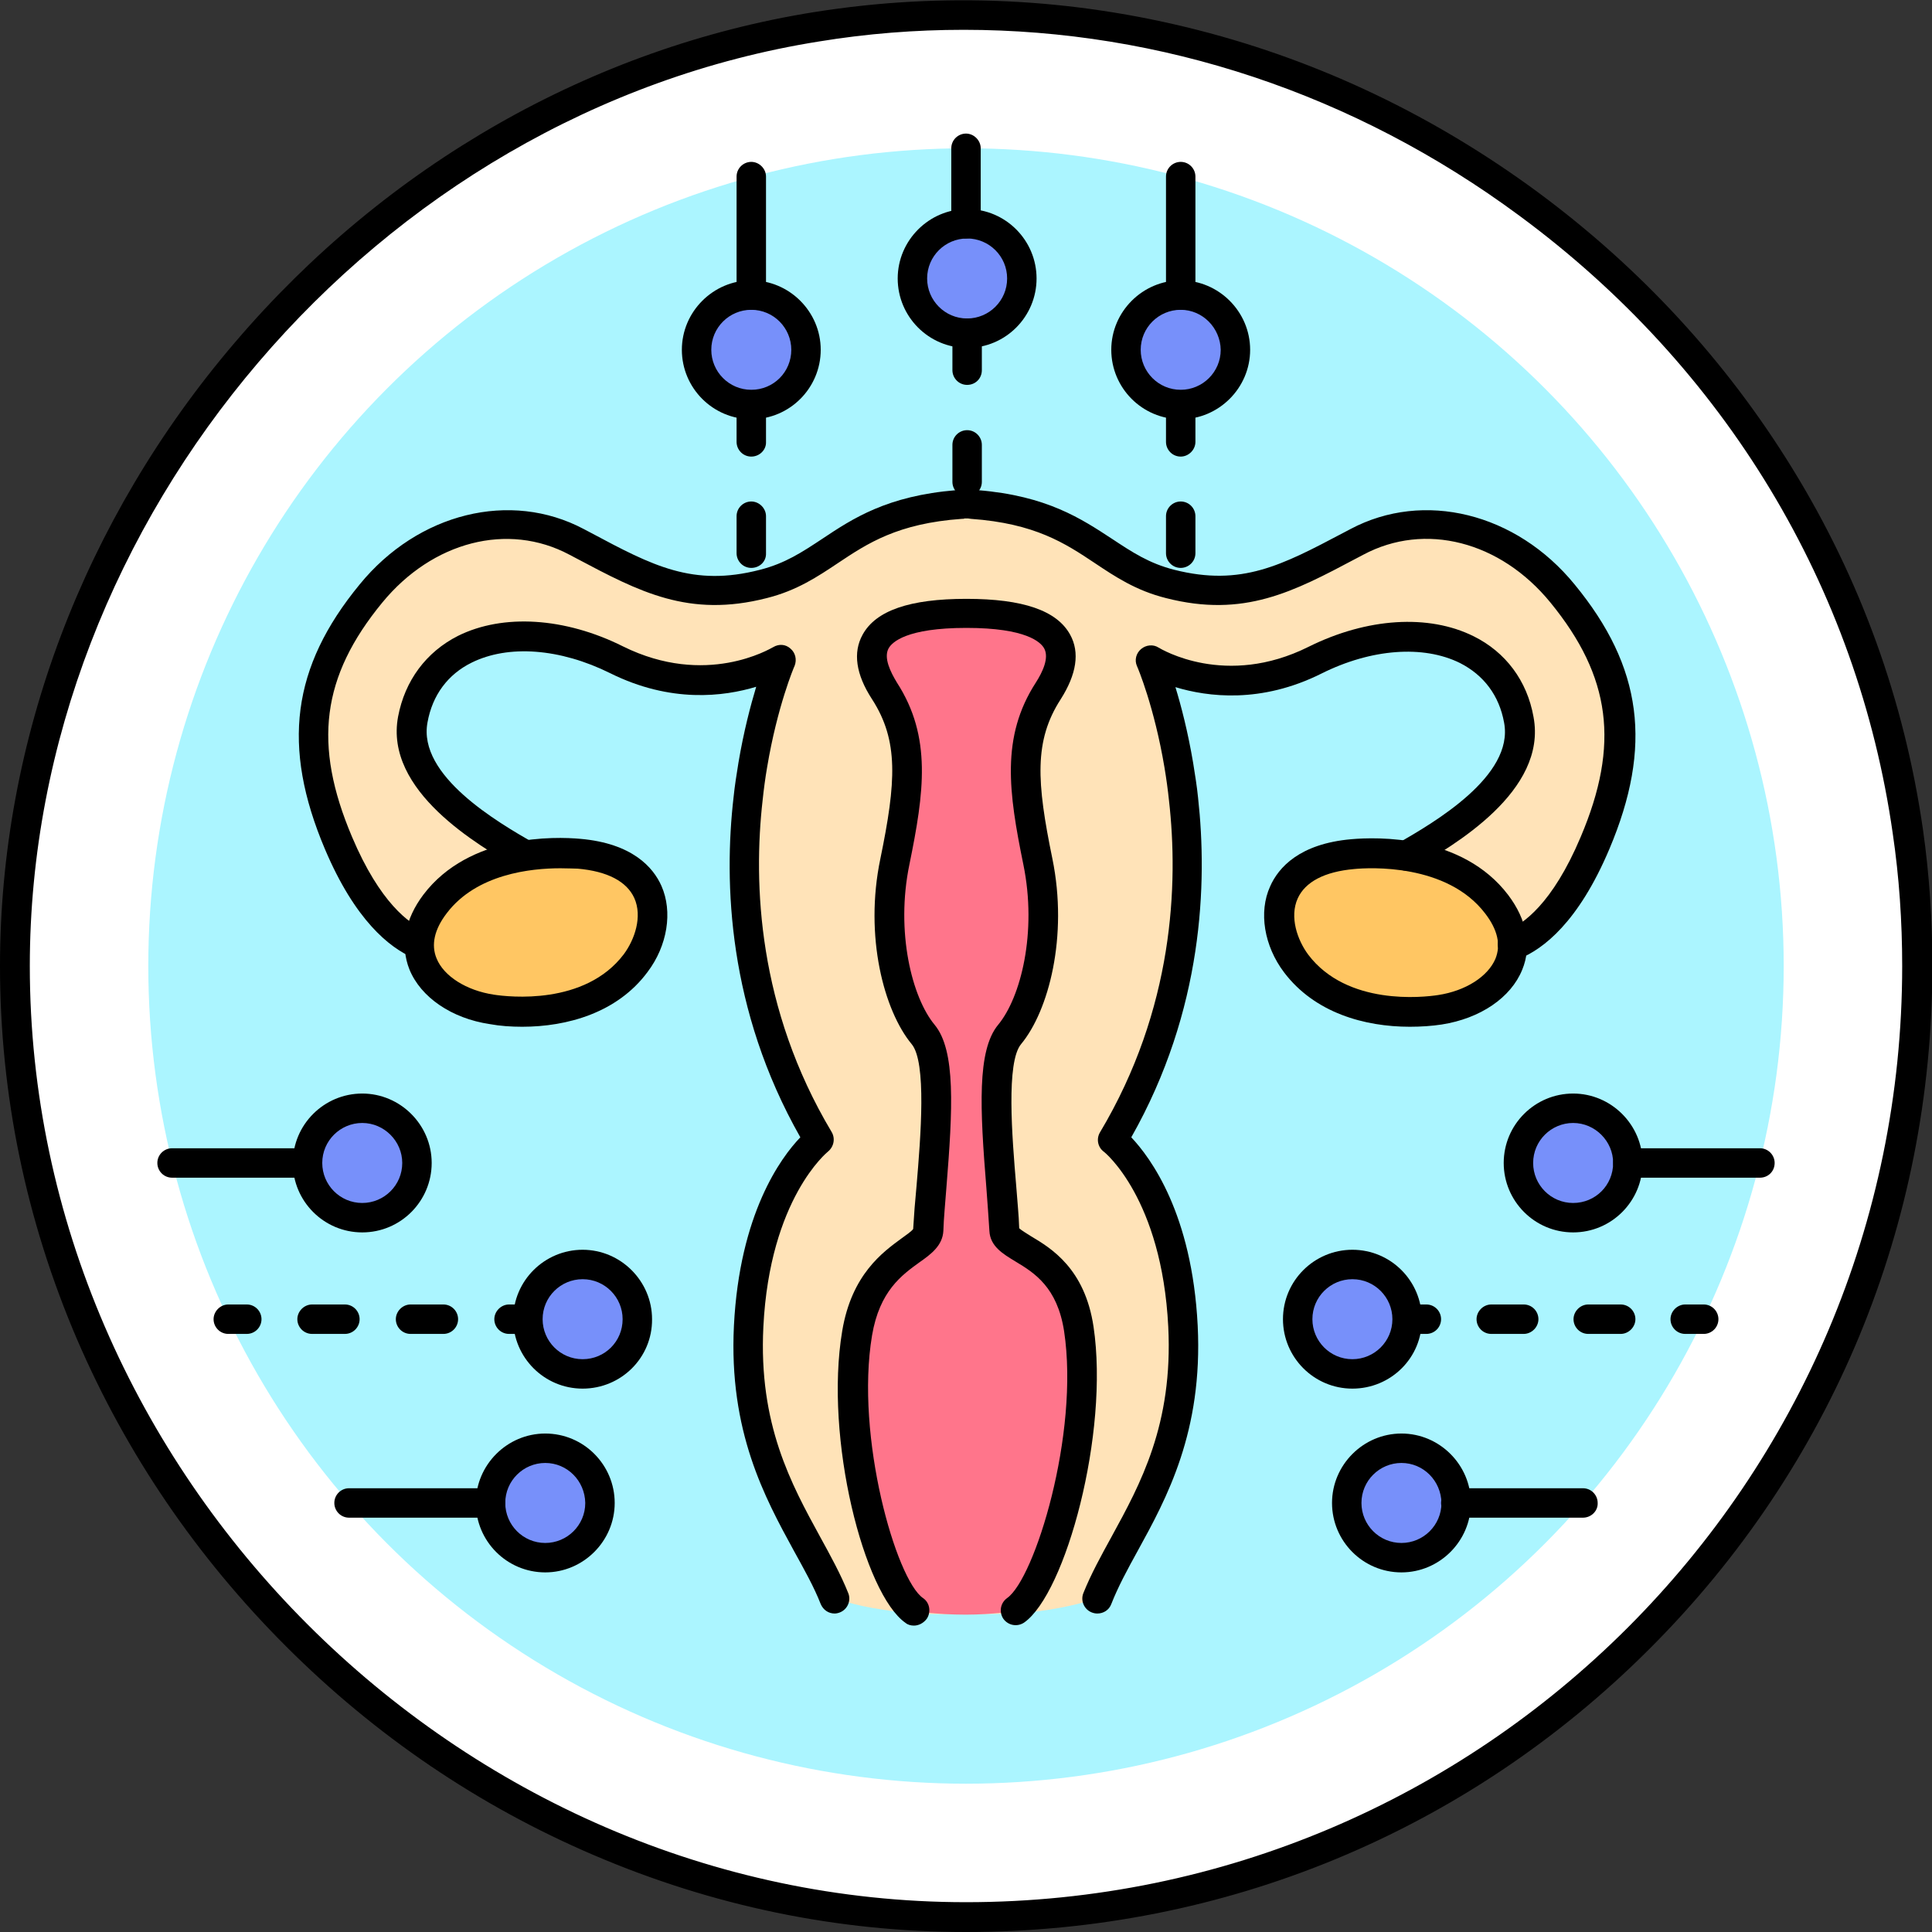
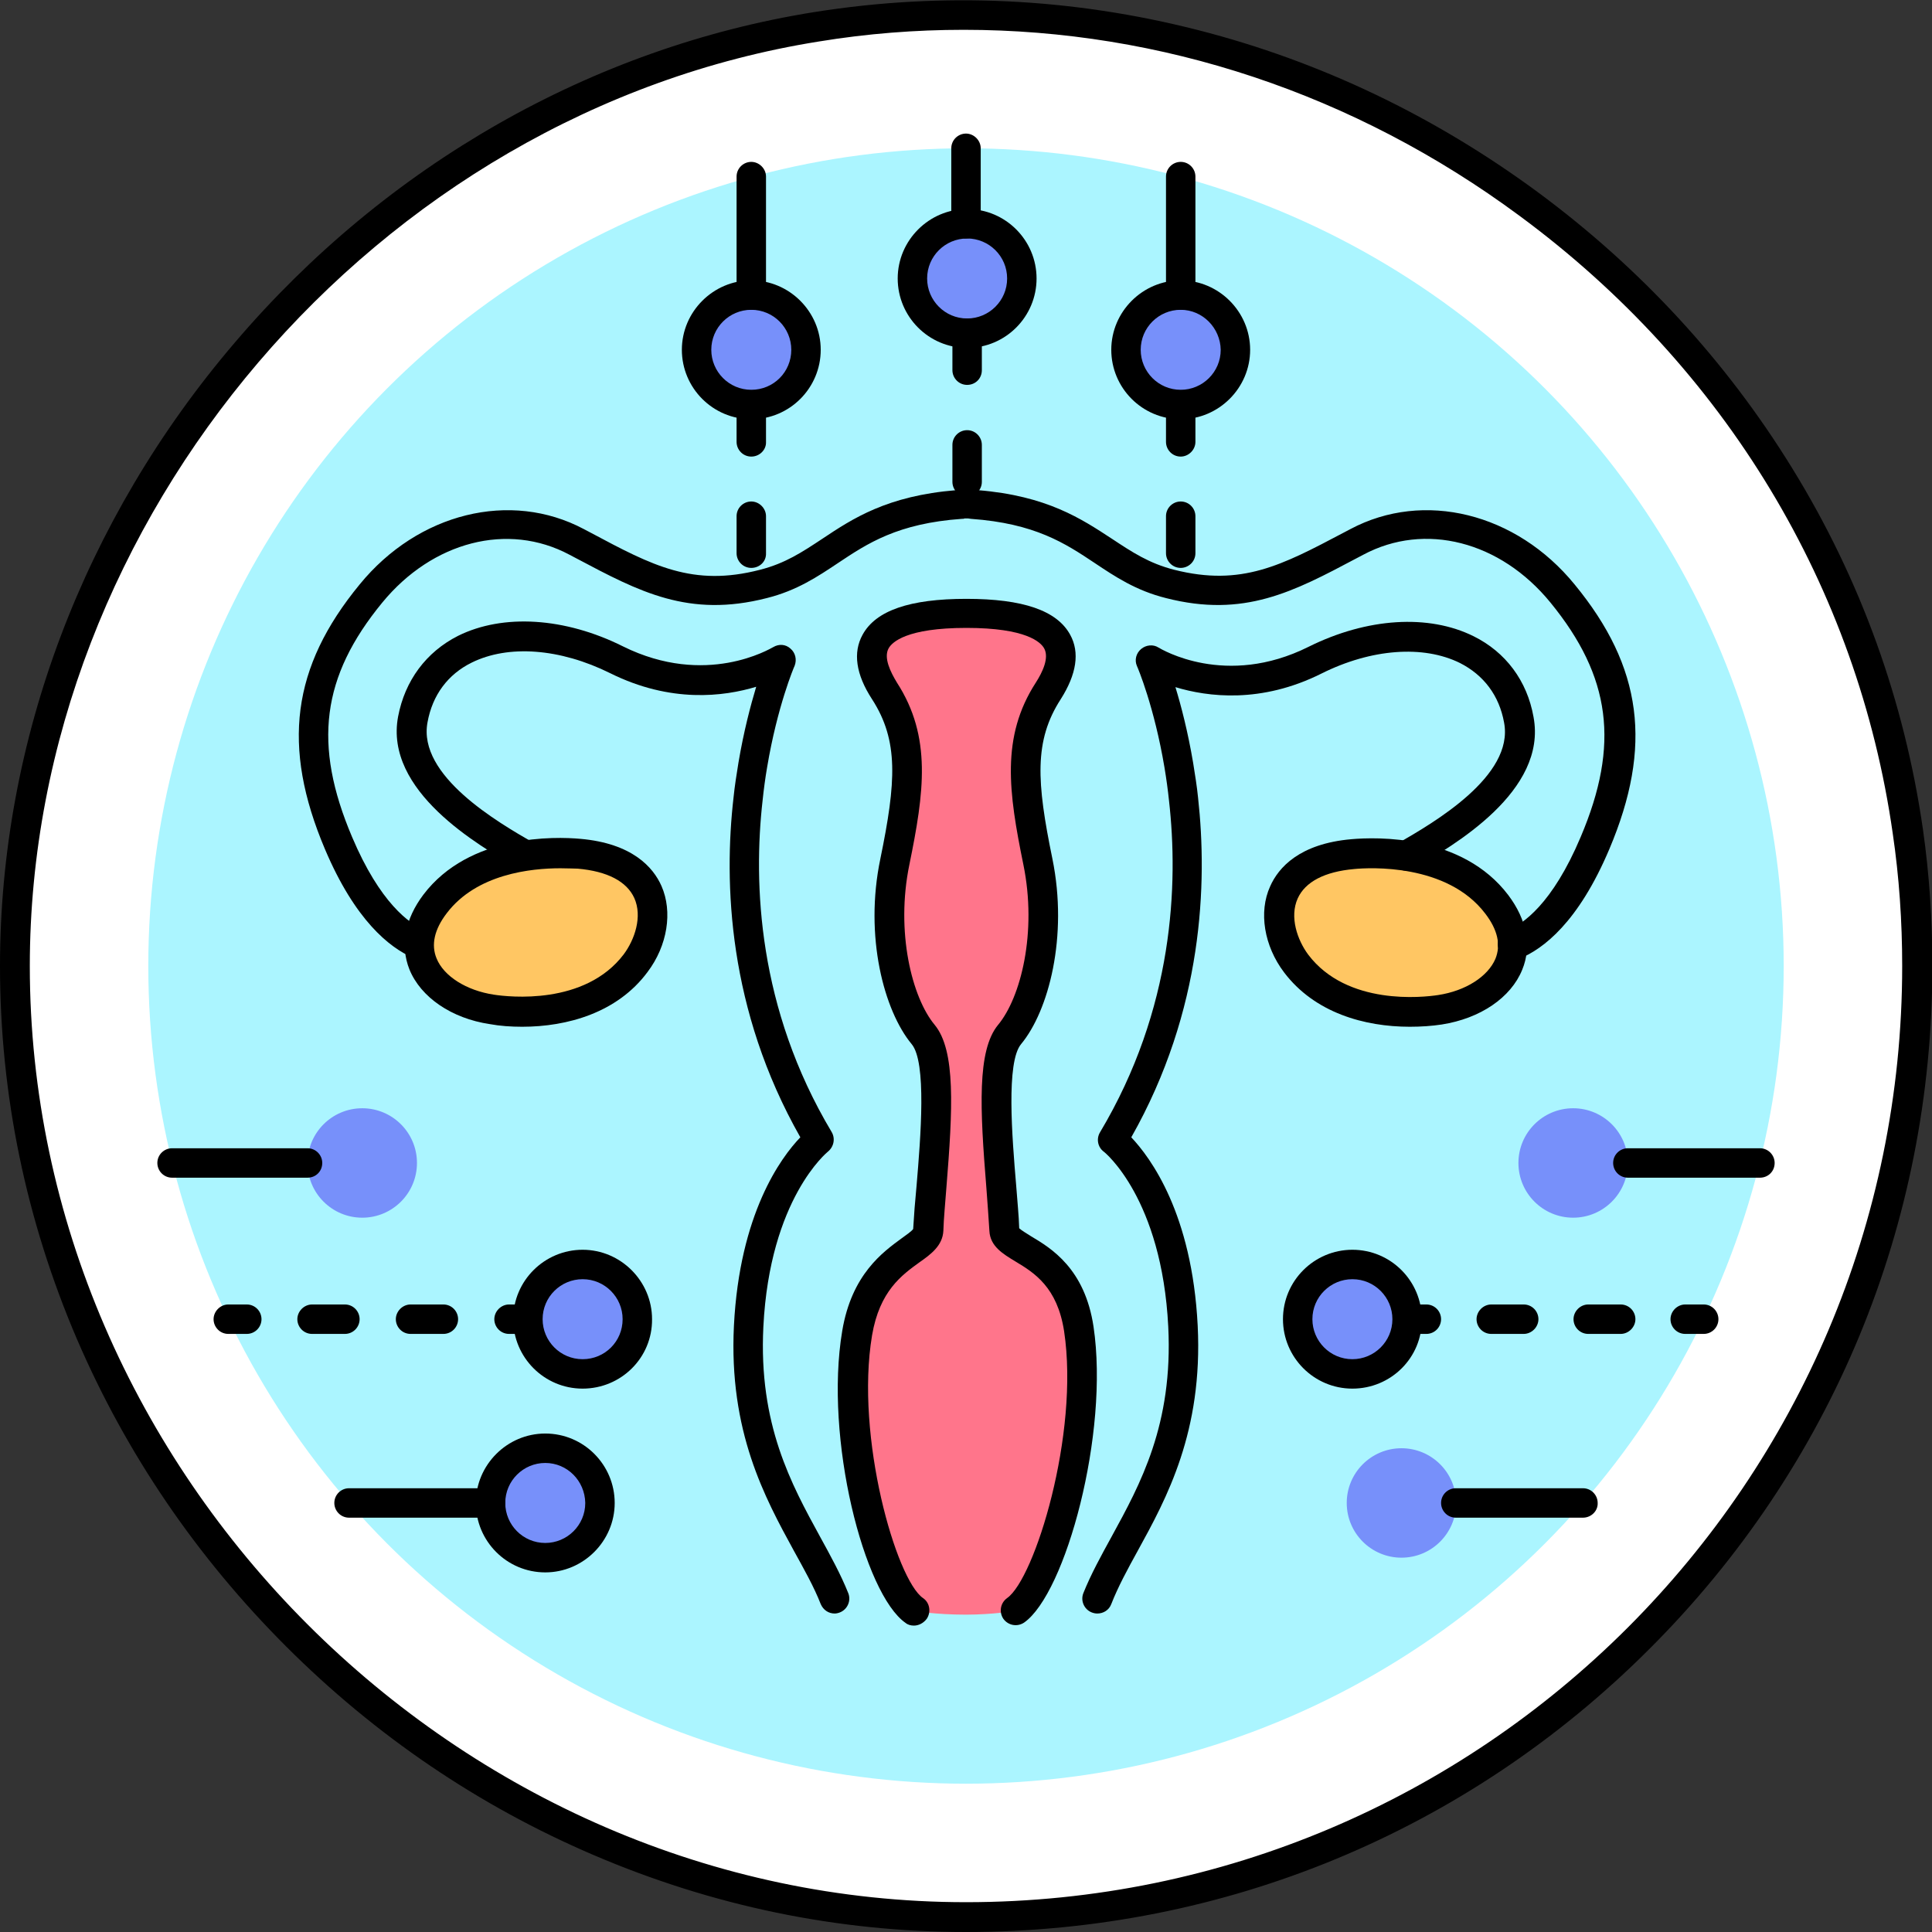
<svg xmlns="http://www.w3.org/2000/svg" id="Слой_1" enable-background="new 0 0 512 512" height="512" viewBox="0 0 512 512" width="512">
  <rect x="0" y="0" width="512" height="512" fill="#333333" stroke="none" />
  <g>
    <g>
      <path d="m508.1 256c0 139.2-112.9 252-252.1 252-136.9 0-252.1-114.5-252.1-252 0-121.3 92.7-229.8 212.5-249 136.7-21.9 269.7 75.7 289.2 213.3 1.6 11.8 2.5 23.8 2.5 35.7z" fill="#fff" />
      <circle cx="256" cy="256" fill="#abf5ff" r="216.7" />
-       <path d="m413.9 157.2c-15-18.3-37.2-22.9-54.5-13.7s-29.5 16.3-49.5 11.2c-18.5-4.7-22.6-19-52.4-21.1v-.2c-.5 0-1 0-1.5.1-.5 0-1 0-1.5-.1v.2c-29.8 2.1-33.9 16.4-52.4 21.1-20 5.1-32.2-2-49.5-11.2s-39.5-4.6-54.5 13.7-20.9 37.1-8.6 66.1 26.3 28 26.3 28 22.7-13.2 28.2-21.4c1-1.5-38.6-17.3-34.5-39.2s29.5-28 54-15.8c24.3 12.1 43.2.2 43.6 0-.1.3-4.7 11-7.5 27.8-.5 2.8-.9 5.8-1.3 9-2.7 24.2-.9 57.4 18.8 90.3 0 0-16.8 12.7-18.6 49.3s15.4 53.9 22.7 72.2c0 0 4.6 1.9 12.9 3.1 5.7.9 13.1 1.5 21.9 1 8.8.4 16.2-.1 21.9-1 8.3-1.3 12.9-3.1 12.9-3.1 7.3-18.3 24.5-35.6 22.7-72.2s-18.6-49.3-18.6-49.3c19.7-32.9 21.5-66.1 18.8-90.3-.4-3.2-.8-6.2-1.3-9-2.9-16.8-7.4-27.5-7.5-27.8.4.2 19.3 12.1 43.6 0 24.5-12.2 50-6.1 54 15.8s-35.5 37.7-34.5 39.2c5.5 8.1 28.2 21.4 28.2 21.4s14.1 1 26.3-28 6.4-47.8-8.6-66.1z" fill="#ffe3b8" />
      <path d="m153.5 226.4c-7.7-.7-27.7-.5-38.2 13.2-10.4 13.7.1 25.7 15 28 10 1.5 28.2 1 38.2-12.2 7.4-9.8 7.7-27-15-29z" fill="#ffc663" />
      <path d="m256 162.6c-23.1 0-29.9 7.8-21.7 20.5s6.8 25.4 2.7 45.3c-4.1 19.8 1.1 38.1 7.5 45.8s2.3 35.1 1.4 51.9c-.3 5.7-15.4 6.5-18.9 27.3-4.6 27.6 6 67.2 15.1 73.5 0 0 5.7 1 13.8 1 7.4 0 13.1-1 13.1-1 9.1-6.3 20.9-46.9 16.7-74.6-3.1-20.9-19.5-20.4-19.8-26.2-.9-16.8-5-44.2 1.4-51.9s11.6-25.9 7.5-45.8-5.5-32.5 2.7-45.3c8.3-12.7 1.6-20.5-21.5-20.5z" fill="#ff758b" />
      <path d="m358.5 226.4c7.7-.7 27.7-.5 38.2 13.2 10.4 13.7-.1 25.7-15 28-10 1.5-28.2 1-38.2-12.2-7.4-9.8-7.7-27 15-29z" fill="#ffc663" />
      <g fill="#7790fa">
        <circle cx="199.1" cy="92.7" r="14.5" />
        <circle cx="96" cy="308.2" r="14.5" />
        <circle cx="144.5" cy="398.3" r="14.5" />
        <circle cx="154.4" cy="349.6" r="14.5" />
        <circle cx="416.9" cy="308.2" r="14.5" />
        <circle cx="371.4" cy="398.3" r="14.5" />
        <circle cx="358.4" cy="349.6" r="14.5" />
        <circle cx="312.9" cy="92.7" r="14.5" />
        <circle cx="256.3" cy="73.7" r="14.5" />
      </g>
    </g>
    <g>
      <g>
        <path d="m65.4 353.5h-4.9c-2.2 0-3.9-1.8-3.9-3.9s1.8-3.9 3.9-3.9h4.9c2.2 0 3.9 1.8 3.9 3.9s-1.7 3.9-3.9 3.9z" />
        <path d="m117.5 353.5h-8.7c-2.2 0-3.9-1.8-3.9-3.9s1.8-3.9 3.9-3.9h8.7c2.2 0 3.9 1.8 3.9 3.9s-1.7 3.9-3.9 3.9zm-26.1 0h-8.7c-2.2 0-3.9-1.8-3.9-3.9s1.8-3.9 3.9-3.9h8.7c2.2 0 3.9 1.8 3.9 3.9s-1.7 3.9-3.9 3.9z" />
        <path d="m139.8 353.5h-4.9c-2.2 0-3.9-1.8-3.9-3.9s1.8-3.9 3.9-3.9h4.9c2.2 0 3.9 1.8 3.9 3.9s-1.8 3.9-3.9 3.9z" />
      </g>
      <path d="m256 63.2c-2.2 0-3.9-1.8-3.9-3.9v-20c0-2.2 1.8-3.9 3.9-3.9s3.9 1.8 3.9 3.9v20c0 2.1-1.7 3.9-3.9 3.9z" />
      <path d="m312.9 82.1c-2.2 0-3.9-1.8-3.9-3.9v-31.4c0-2.2 1.8-3.9 3.9-3.9 2.2 0 3.9 1.8 3.9 3.9v31.4c0 2.2-1.8 3.9-3.9 3.9z" />
      <path d="m199.1 82.1c-2.2 0-3.9-1.8-3.9-3.9v-31.4c0-2.2 1.8-3.9 3.9-3.9s3.9 1.8 3.9 3.9v31.4c.1 2.2-1.7 3.9-3.9 3.9z" />
      <g>
        <path d="m451.5 353.5h-4.9c-2.2 0-3.9-1.8-3.9-3.9s1.8-3.9 3.9-3.9h4.9c2.2 0 3.9 1.8 3.9 3.9s-1.7 3.9-3.9 3.9z" />
        <path d="m429.5 353.5h-8.6c-2.2 0-3.9-1.8-3.9-3.9s1.8-3.9 3.9-3.9h8.6c2.2 0 3.9 1.8 3.9 3.9s-1.8 3.9-3.9 3.9zm-25.7 0h-8.6c-2.2 0-3.9-1.8-3.9-3.9s1.8-3.9 3.9-3.9h8.6c2.2 0 3.9 1.8 3.9 3.9s-1.8 3.9-3.9 3.9z" />
        <path d="m378 353.5h-4.9c-2.2 0-3.9-1.8-3.9-3.9s1.8-3.9 3.9-3.9h4.9c2.2 0 3.9 1.8 3.9 3.9s-1.7 3.9-3.9 3.9z" />
      </g>
      <path d="m312.9 150.5c-2.2 0-3.9-1.8-3.9-3.9v-9.8c0-2.2 1.8-3.9 3.9-3.9 2.2 0 3.9 1.8 3.9 3.9v9.8c0 2.2-1.8 3.9-3.9 3.9zm0-29.5c-2.2 0-3.9-1.8-3.9-3.9v-9.8c0-2.2 1.8-3.9 3.9-3.9 2.2 0 3.9 1.8 3.9 3.9v9.8c0 2.1-1.8 3.9-3.9 3.9z" />
      <path d="m256.3 131.6c-2.2 0-3.9-1.8-3.9-3.9v-9.8c0-2.2 1.8-3.9 3.9-3.9 2.2 0 3.9 1.8 3.9 3.9v9.8c0 2.1-1.7 3.9-3.9 3.9zm0-29.6c-2.2 0-3.9-1.8-3.9-3.9v-9.8c0-2.2 1.8-3.9 3.9-3.9 2.2 0 3.9 1.8 3.9 3.9v9.8c0 2.2-1.7 3.9-3.9 3.9z" />
      <path d="m199.1 150.5c-2.2 0-3.9-1.8-3.9-3.9v-9.8c0-2.2 1.8-3.9 3.9-3.9s3.9 1.8 3.9 3.9v9.8c.1 2.2-1.7 3.9-3.9 3.9zm0-29.5c-2.2 0-3.9-1.8-3.9-3.9v-9.8c0-2.2 1.8-3.9 3.9-3.9s3.9 1.8 3.9 3.9v9.8c.1 2.1-1.7 3.9-3.9 3.9z" />
      <path d="m81.5 312.1h-35.9c-2.2 0-3.9-1.8-3.9-3.9 0-2.2 1.8-3.9 3.9-3.9h35.9c2.2 0 3.9 1.8 3.9 3.9 0 2.2-1.7 3.9-3.9 3.9z" />
      <path d="m130 402.2h-37.5c-2.2 0-3.9-1.8-3.9-3.9 0-2.2 1.8-3.9 3.9-3.9h37.5c2.2 0 3.9 1.8 3.9 3.9s-1.8 3.9-3.9 3.9z" />
      <path d="m419.5 402.2h-33.7c-2.2 0-3.9-1.8-3.9-3.9 0-2.2 1.8-3.9 3.9-3.9h33.7c2.2 0 3.9 1.8 3.9 3.9.1 2.1-1.7 3.9-3.9 3.9z" />
      <path d="m466.4 312.1h-35c-2.2 0-3.9-1.8-3.9-3.9 0-2.2 1.8-3.9 3.9-3.9h35c2.2 0 3.9 1.8 3.9 3.9 0 2.2-1.7 3.9-3.9 3.9z" />
      <path d="m400.9 254.2c-1.6 0-3-.9-3.7-2.5-.8-2 .2-4.3 2.2-5.1 4.1-1.6 12-7 19.5-24.8 10.4-24.5 8-42.5-8-62.1-13.3-16.3-33.3-21.4-49.6-12.7l-1.9 1c-16.6 8.8-29.7 15.8-50.4 10.5-8-2-13.5-5.7-18.9-9.3-7.8-5.2-15.8-10.5-32.8-11.7-.2 0-.5-.1-.7-.1-.1 0-.2 0-.3 0s-.3 0-.4 0-.2 0-.3 0c-.2.1-.4.1-.7.1-17 1.2-25 6.5-32.8 11.7-5.4 3.6-10.9 7.3-18.9 9.3-20.7 5.3-33.8-1.7-50.4-10.5l-1.9-1c-16.3-8.7-36.3-3.5-49.6 12.7-16.1 19.6-18.4 37.6-8 62.1 7.4 17.5 15.2 23 19.2 24.7 2 .9 2.9 3.2 2.1 5.2-.9 2-3.2 2.9-5.2 2.1-6.2-2.7-15.3-9.9-23.3-28.8-11.5-27.2-8.8-48.2 9.2-70.1 15.5-19 40-25 59.4-14.7l1.9 1c16.3 8.7 27 14.4 44.8 9.8 6.7-1.7 11.2-4.7 16.5-8.2 8.1-5.4 17.2-11.4 35.5-12.9.5-.2 1-.3 1.6-.3.4 0 .9 0 1.3.1.4 0 .9 0 1.3-.1.5 0 1.1.1 1.6.3 18.3 1.5 27.4 7.6 35.5 12.9 5.3 3.5 9.8 6.5 16.5 8.2 17.8 4.5 28.5-1.2 44.8-9.8l1.9-1c19.4-10.3 43.9-4.3 59.4 14.7 18 21.9 20.7 42.9 9.2 70.1-8.2 19.4-17.5 26.5-23.9 29.1-.7 0-1.2.1-1.7.1z" />
      <path d="m290.8 427.6c-.5 0-1-.1-1.5-.3-2-.8-3-3.1-2.2-5.1 2-5 4.7-9.9 7.5-15 7.6-13.9 16.3-29.7 15-55.6-1.7-34-16.9-46.3-17.1-46.4-1.6-1.2-2-3.4-1-5.1 19.6-32.8 20.8-65.9 18.3-87.9-.3-2.9-.7-5.8-1.2-8.8-2.7-16.1-7.1-26.5-7.3-26.9-.7-1.6-.2-3.4 1.1-4.5s3.2-1.3 4.6-.4c.7.4 17.8 10.8 39.8-.2 15.5-7.7 31.8-8.7 43.7-2.8 8.5 4.2 14.2 11.8 15.9 21.4 3.7 19.7-21.2 34.1-31.8 40.2-1.9 1.1-4.3.4-5.4-1.4-1.1-1.9-.4-4.3 1.4-5.4 9.2-5.3 30.7-17.7 28-31.9-1.3-7.2-5.4-12.6-11.7-15.8-9.7-4.8-23.5-3.8-36.7 2.8-16 8-30.1 6.2-38.7 3.6 1.5 4.9 3.3 11.8 4.7 20.1.5 3.1 1 6.2 1.3 9.2 2.5 22.6 1.4 56.3-17.7 90 5.1 5.4 16.1 20.2 17.6 49.9 1.4 28.1-8.2 45.7-15.9 59.7-2.7 4.9-5.2 9.5-7 14.1-.6 1.6-2.1 2.5-3.7 2.5z" />
      <path d="m221.2 427.6c-1.6 0-3-.9-3.7-2.5-1.8-4.6-4.4-9.2-7.1-14.1-7.7-14.1-17.3-31.6-15.9-59.7 1.5-29.6 12.4-44.5 17.6-49.9-19.2-33.8-20.3-67.5-17.7-90.1.3-3 .8-6.1 1.3-9.2 1.4-8.3 3.2-15.1 4.7-20.1-8.6 2.6-22.6 4.4-38.7-3.6-13.3-6.6-27-7.6-36.7-2.8-6.3 3.1-10.4 8.6-11.7 15.8-2.7 14.2 18.8 26.6 28 31.9 1.9 1.1 2.5 3.5 1.4 5.4s-3.5 2.5-5.4 1.4c-10.6-6.1-35.5-20.5-31.8-40.2 1.8-9.5 7.4-17.1 15.9-21.4 11.9-5.9 28.3-4.9 43.7 2.8 22 10.9 39 .6 39.8.2 1.5-.9 3.3-.8 4.6.4 1.3 1.1 1.7 2.9 1.1 4.5-.2.4-4.6 10.8-7.3 26.9-.5 2.9-.9 5.9-1.2 8.8-2.5 22-1.3 55.1 18.3 87.9 1 1.7.6 3.9-1 5.2-.1.1-15.4 12.4-17.1 46.4-1.3 25.9 7.4 41.7 15 55.6 2.8 5.1 5.5 10 7.5 15 .8 2-.2 4.3-2.2 5.1-.5.2-1 .3-1.4.3z" />
      <path d="m242.2 430.8c-.8 0-1.6-.2-2.2-.7-11-7.6-21.6-48.9-16.8-77.4 2.5-15 10.8-20.9 15.7-24.5 1.1-.8 2.7-1.9 3.1-2.5.2-3.5.5-7.4.9-11.5 1.1-13 2.7-32.7-1.3-37.5-7.3-8.8-12.6-28.5-8.3-49.1 4.2-20.4 4.9-31.3-2.2-42.3-4.3-6.6-5.1-12.4-2.5-17.1 3.5-6.4 12.5-9.5 27.5-9.5s24 3.1 27.5 9.5c2.6 4.7 1.7 10.5-2.5 17.1-7.1 11-6.4 21.9-2.2 42.3 4.2 20.6-1 40.3-8.3 49.1-4 4.8-2.4 24.5-1.3 37.5.3 4.1.7 7.9.8 11.3.5.5 2 1.4 3.1 2.1 5.4 3.2 14.3 8.6 16.6 24 4.2 28.2-7.4 70.7-18.4 78.4-1.8 1.2-4.2.8-5.5-1-1.2-1.8-.8-4.2 1-5.5 7.3-5.1 19.2-43.5 15.1-70.7-1.8-11.7-7.9-15.5-12.9-18.5-3.3-2-6.7-4-6.9-8.1-.2-3.4-.5-7.3-.8-11.4-1.7-21-2.5-36.4 3.1-43.2 6-7.2 10.4-24.5 6.7-42.5-3.9-19.1-6-33.8 3.3-48.2 1.8-2.8 3.6-6.6 2.2-9.1-.9-1.6-4.7-5.4-20.6-5.4s-19.7 3.8-20.6 5.4c-1.4 2.5.5 6.3 2.2 9.1 9.3 14.4 7.2 29.1 3.3 48.2-3.7 17.9.7 35.3 6.7 42.5 5.6 6.8 4.8 22.2 3.1 43.2-.3 4.1-.7 8-.8 11.4-.2 3.9-3.3 6.2-6.3 8.3-4.7 3.4-10.6 7.6-12.6 19.4-4.5 26.9 6.4 64.7 13.5 69.6 1.8 1.2 2.2 3.7 1 5.5-.9 1.2-2.2 1.8-3.4 1.8z" />
      <path d="m256 512c-34 0-67.2-6.9-98.7-20.4-30.4-13-57.8-31.6-81.5-55.3s-42.3-51-55.4-81.4c-13.5-31.5-20.4-64.8-20.4-98.9 0-59.6 22.1-118.3 62.3-165.3 40.1-47 94.6-78.1 153.5-87.5 34-5.4 68.2-3.8 101.8 4.8 32.4 8.3 62.6 22.8 89.9 42.9 27.2 20.1 49.9 44.7 67.4 73.1 18.2 29.5 29.8 61.8 34.7 95.8 1.7 11.9 2.5 24.1 2.5 36.2 0 68.4-26.6 132.7-75 181-48.4 48.4-112.7 75-181.1 75zm-.6-504.1c-12.8 0-25.6 1-38.4 3.1-117.3 18.7-209.1 126.4-209.1 245 0 134.5 113.6 248.1 248.1 248.1 136.8 0 248.1-111.3 248.1-248.1 0-11.8-.8-23.6-2.5-35.1-9.3-65.3-44.4-123.5-98.9-163.7-43.8-32.4-95-49.3-147.3-49.3z" />
      <path d="m138.4 272.1c-3 0-5.9-.2-8.6-.7-10.1-1.5-18.3-7.1-21.3-14.5-2.5-6.3-1.2-13.3 3.7-19.8 12.2-16.1 35-15.4 41.6-14.8 13.7 1.2 19.3 7.5 21.5 12.5 3 6.8 1.6 15.8-3.7 22.8-8 10.8-21.3 14.5-33.2 14.5zm10.1-42c-7.8 0-22.2 1.5-30.1 11.9-3.3 4.3-4.2 8.4-2.7 12 1.9 4.7 7.9 8.5 15.2 9.6 3.9.6 24.1 2.9 34.4-10.7 2.9-3.9 5-10 2.8-14.9-2-4.4-7.1-7.1-15-7.8-.8 0-2.5-.1-4.6-.1z" />
      <path d="m373.6 272.1c-12 0-25.2-3.7-33.3-14.4-5.3-7-6.8-16-3.7-22.8 2.2-5 7.8-11.3 21.5-12.5 6.7-.6 29.4-1.3 41.6 14.8 4.9 6.5 6.3 13.5 3.7 19.8-3 7.4-11.1 12.9-21.3 14.5-2.6.4-5.5.6-8.5.6zm-14.7-41.8c-7.9.7-13 3.4-15 7.8-2.2 4.9-.1 11 2.8 14.9 10.3 13.6 30.5 11.3 34.4 10.7 7.3-1.1 13.2-4.9 15.2-9.6 1.5-3.7.6-7.7-2.7-12-10.1-13.3-30.7-12.2-34.7-11.8z" />
      <path d="m199.1 111.1c-10.2 0-18.4-8.3-18.4-18.4s8.3-18.4 18.4-18.4 18.4 8.3 18.4 18.4-8.2 18.4-18.4 18.4zm0-29c-5.8 0-10.6 4.7-10.6 10.6 0 5.8 4.7 10.6 10.6 10.6s10.6-4.7 10.6-10.6c0-5.8-4.7-10.6-10.6-10.6z" />
-       <path d="m96 326.6c-10.2 0-18.4-8.3-18.4-18.4 0-10.2 8.3-18.4 18.4-18.4s18.4 8.3 18.4 18.4-8.2 18.4-18.4 18.4zm0-29c-5.8 0-10.6 4.7-10.6 10.6 0 5.8 4.7 10.6 10.6 10.6 5.8 0 10.6-4.7 10.6-10.6 0-5.8-4.8-10.6-10.6-10.6z" />
      <path d="m144.5 416.7c-10.2 0-18.4-8.3-18.4-18.4s8.3-18.4 18.4-18.4c10.2 0 18.4 8.3 18.4 18.4s-8.3 18.4-18.4 18.4zm0-29c-5.8 0-10.6 4.7-10.6 10.6 0 5.8 4.7 10.6 10.6 10.6 5.8 0 10.6-4.7 10.6-10.6-.1-5.9-4.8-10.6-10.6-10.6z" />
      <path d="m154.4 368c-10.2 0-18.4-8.3-18.4-18.4 0-10.2 8.3-18.4 18.4-18.4s18.4 8.3 18.4 18.4c.1 10.2-8.2 18.4-18.4 18.4zm0-29c-5.8 0-10.6 4.7-10.6 10.6 0 5.8 4.7 10.6 10.6 10.6s10.6-4.7 10.6-10.6c0-5.8-4.7-10.6-10.6-10.6z" />
-       <path d="m416.9 326.6c-10.2 0-18.4-8.3-18.4-18.4 0-10.2 8.3-18.4 18.4-18.4s18.4 8.3 18.4 18.4-8.2 18.4-18.4 18.4zm0-29c-5.8 0-10.6 4.7-10.6 10.6 0 5.8 4.7 10.6 10.6 10.6s10.6-4.7 10.6-10.6c0-5.8-4.8-10.6-10.6-10.6z" />
-       <path d="m371.4 416.7c-10.2 0-18.4-8.3-18.4-18.4s8.3-18.4 18.4-18.4 18.4 8.3 18.4 18.4-8.3 18.4-18.4 18.4zm0-29c-5.8 0-10.6 4.7-10.6 10.6 0 5.8 4.7 10.6 10.6 10.6 5.8 0 10.6-4.7 10.6-10.6-.1-5.9-4.8-10.6-10.6-10.6z" />
      <path d="m358.4 368c-10.2 0-18.4-8.3-18.4-18.4 0-10.2 8.3-18.4 18.4-18.4 10.2 0 18.4 8.3 18.4 18.4.1 10.2-8.2 18.4-18.4 18.4zm0-29c-5.8 0-10.6 4.7-10.6 10.6 0 5.8 4.7 10.6 10.6 10.6 5.8 0 10.6-4.7 10.6-10.6 0-5.8-4.7-10.6-10.6-10.6z" />
      <path d="m312.9 111.1c-10.2 0-18.4-8.3-18.4-18.4s8.3-18.4 18.4-18.4 18.4 8.3 18.4 18.4-8.3 18.4-18.4 18.4zm0-29c-5.8 0-10.6 4.7-10.6 10.6 0 5.8 4.7 10.6 10.6 10.6 5.8 0 10.6-4.7 10.6-10.6-.1-5.8-4.8-10.6-10.6-10.6z" />
      <path d="m256.3 92.2c-10.2 0-18.4-8.3-18.4-18.4s8.3-18.4 18.4-18.4c10.2 0 18.4 8.3 18.4 18.4s-8.2 18.4-18.4 18.4zm0-29c-5.8 0-10.6 4.7-10.6 10.6 0 5.8 4.7 10.6 10.6 10.6 5.8 0 10.6-4.7 10.6-10.6s-4.8-10.6-10.6-10.6z" />
    </g>
  </g>
</svg>